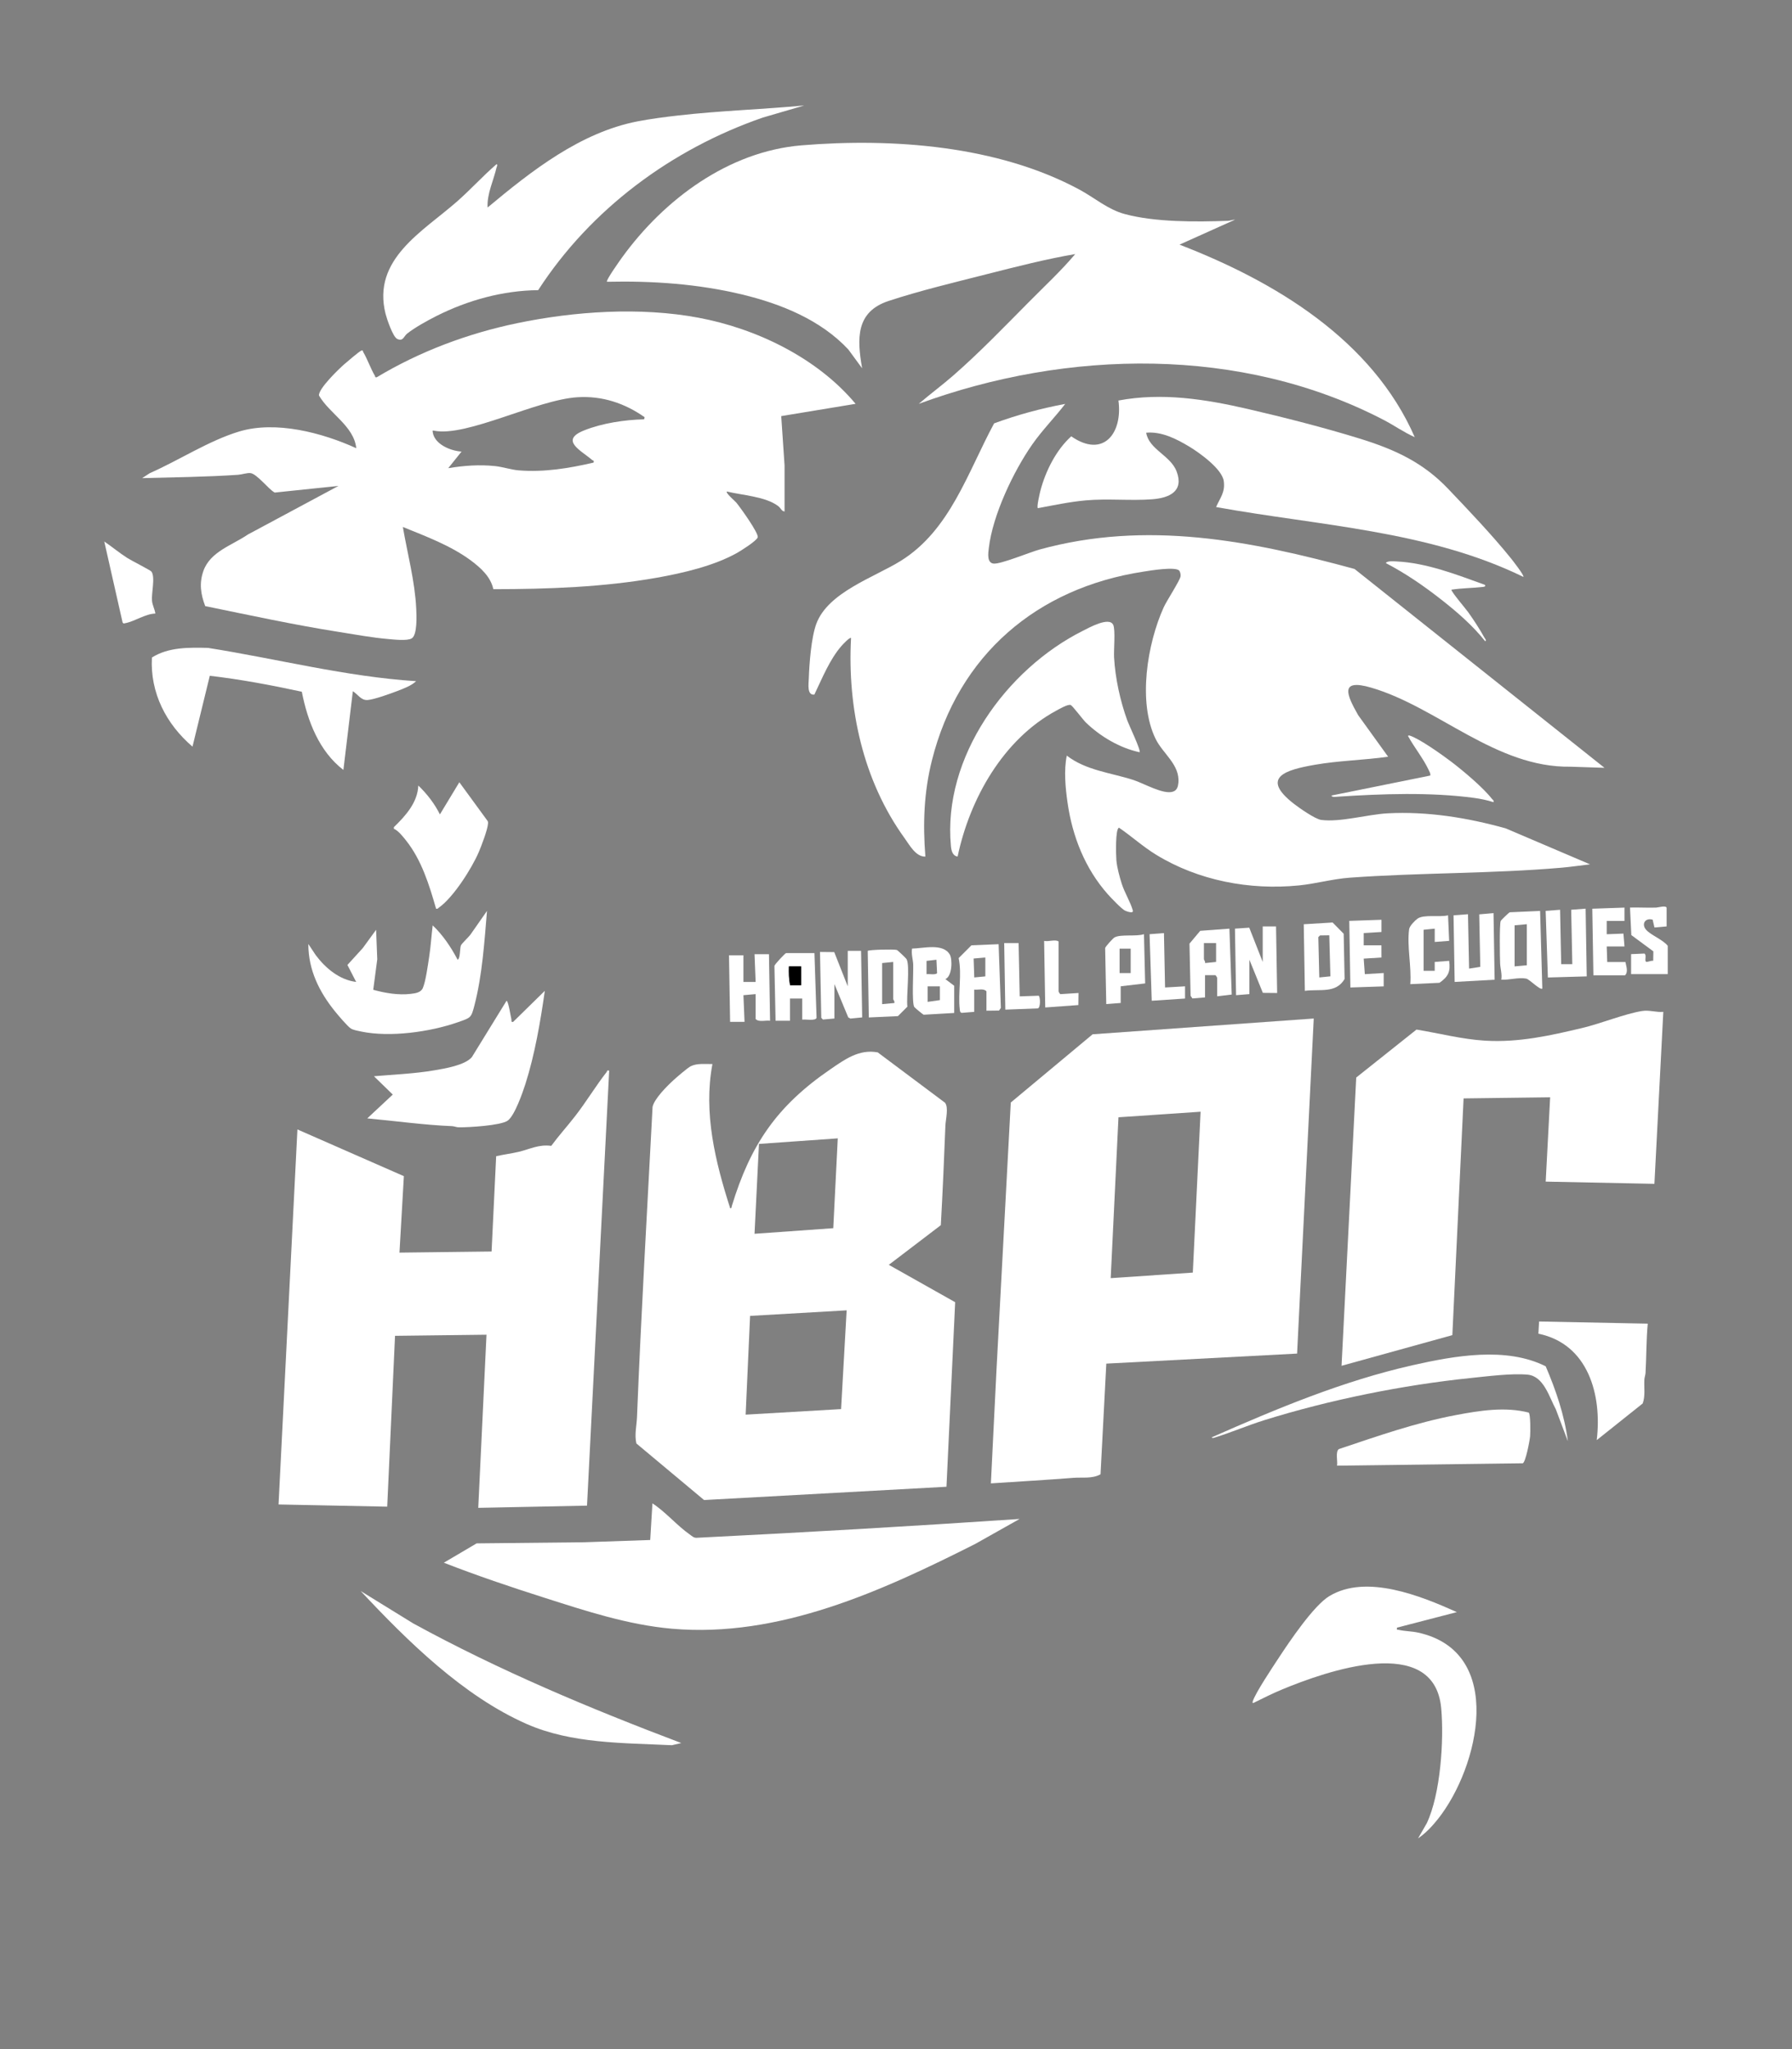
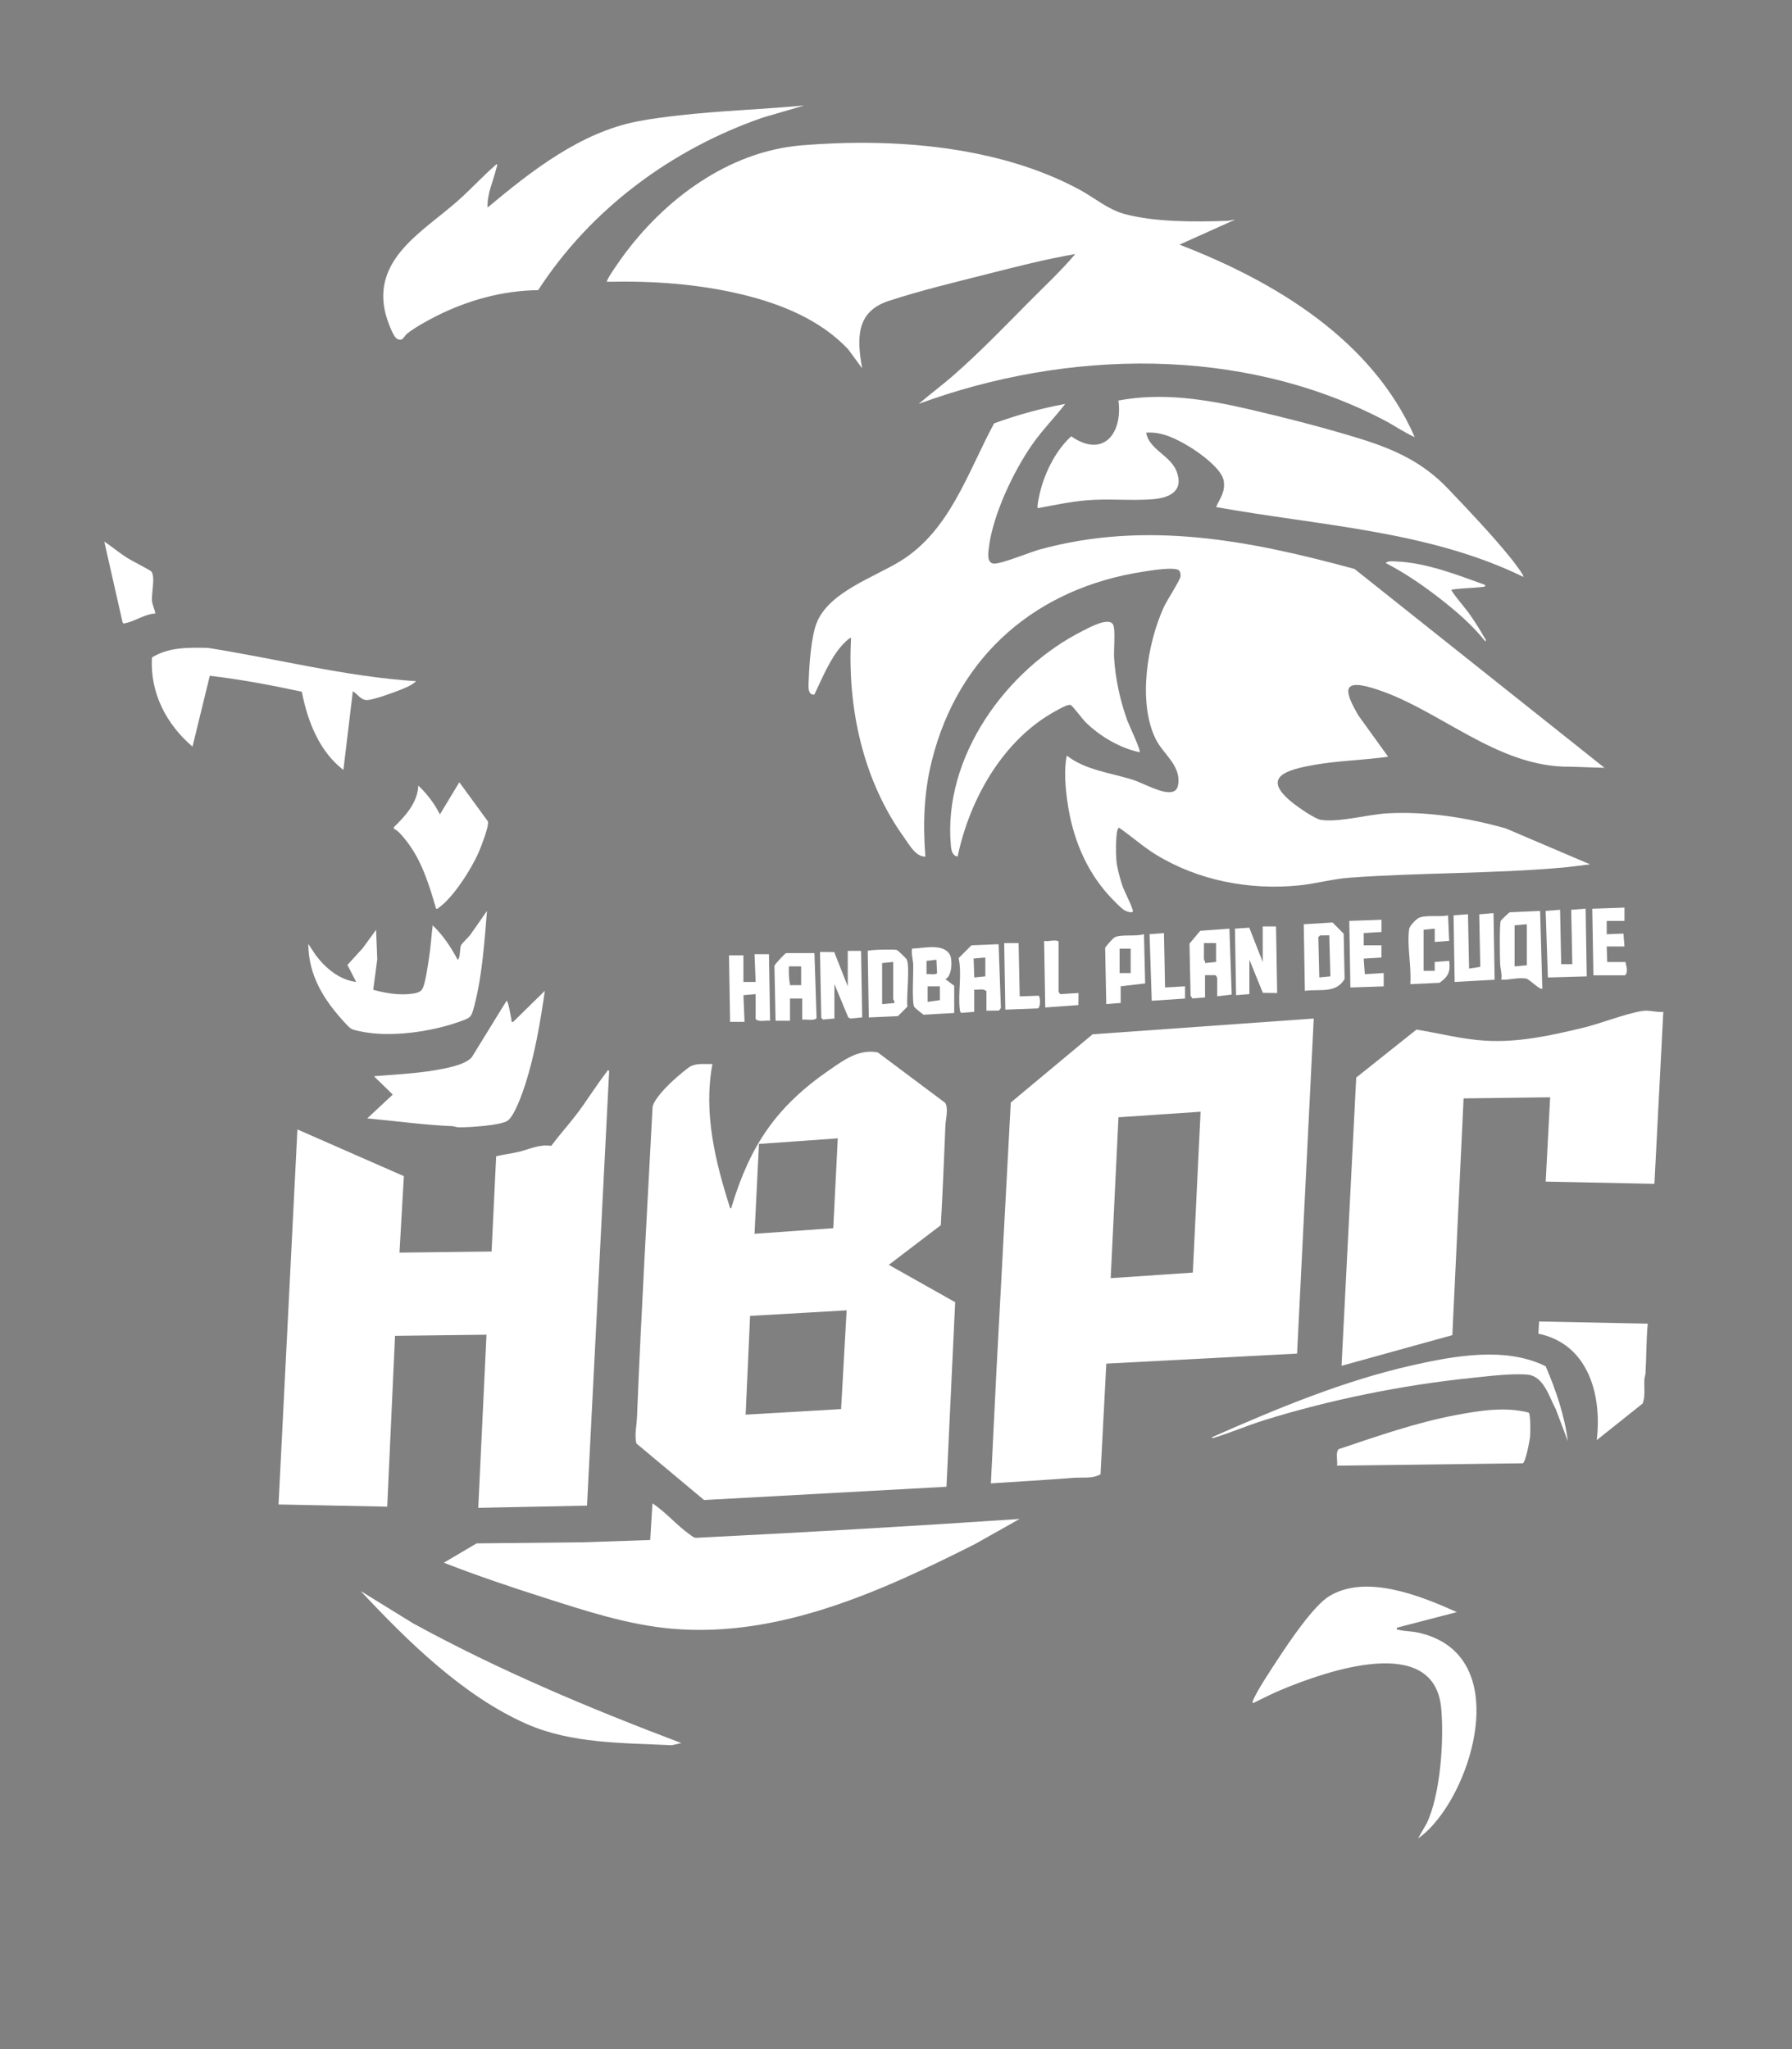
<svg xmlns="http://www.w3.org/2000/svg" id="Calque_1" viewBox="0 0 387.36 443.04">
  <rect x="0" y="0" width="387.36" height="443.04" fill="#808080" stroke="none" />
  <defs>
    <style>      .st0 {        fill: #fff;      }    </style>
  </defs>
  <path class="st0" d="M230.26,87.32c-2.29,2.98-4.98,5.68-7.15,8.8-4.07,5.84-8.51,15.21-9.36,22.3-.14,1.13-.48,3.31,1.07,3.43s7.8-2.46,9.88-3.04c23.1-6.36,45.56-1.95,68.1,4.2l54.03,42.99-7.31-.24c-16.19.26-28.74-12.89-43.11-17.09-7-2.05-5.26,1.65-2.83,5.94l6.48,8.99c-5.26.75-10.64.83-15.88,1.75-6.15,1.08-11.91,2.67-4.49,8.43,1.16.9,4.58,3.3,5.88,3.48,4.12.56,10-1.18,14.37-1.42,8.6-.46,17.29.95,25.53,3.25l18.24,7.78c-2.03.23-4.08.54-6.12.72-15.24,1.32-30.62,1.06-45.81,2.16-3.74.27-7.32,1.31-11.04,1.68-10.62,1.05-21.67-1.04-30.8-6.62-2.85-1.74-5.3-3.98-8.05-5.86-.83.17-.66,6.07-.57,7.05.14,1.57.68,3.55,1.16,5.07.61,1.92,1.9,3.99,2.39,5.76.22.8-1.42.18-1.71.03-.75-.38-3.01-2.76-3.68-3.51-4.92-5.54-7.68-12.51-8.72-19.83-.46-3.21-.82-7.01-.16-10.16,4.16,3.22,9.55,3.7,14.4,5.27,2.26.73,6.43,3.19,8.52,2.53.91-.28,1.12-1.09,1.2-1.92.36-3.93-3.36-6.29-4.92-9.49-3.9-7.97-1.8-20.62,1.75-28.46.63-1.39,3.55-5.85,3.64-6.7.05-.43-.06-.88-.29-1.24-.91-.89-6.26,0-7.7.23-23.07,3.52-40.05,18.04-45.76,40.83-1.73,6.91-1.97,13.69-1.41,20.78-2.06.07-3.4-2.46-4.51-4-8.96-12.41-12.37-28.05-11.56-43.25-.24-.27-1.81,1.41-2.04,1.68-2.59,2.96-4.19,7.03-5.89,10.55-1.63.19-1.24-2.3-1.2-3.48.11-3.25.53-8.84,1.62-11.81,2.52-6.84,12.51-10.05,18.27-13.63,10.67-6.63,14.48-19.21,20.17-29.72,4.97-1.83,10.13-3.23,15.34-4.2Z" />
-   <path class="st0" d="M184.93,87.31l-16.06,2.65.72,10.66v9.96c-.64-.04-.78-.71-1.37-1.16-2.73-2.09-7.83-2.35-11.11-3.16-.31.31,1.76,2.06,2.04,2.39.82.98,4.87,6.61,4.64,7.51-.19.75-3.69,2.95-4.52,3.41-5.04,2.79-11.57,4.31-17.23,5.32-11.6,2.06-23.63,2.48-35.4,2.49-.58-2.7-2.73-4.62-4.86-6.21-4.31-3.2-9.75-5.23-14.7-7.24,1,5.81,2.6,11.7,2.89,17.62.07,1.39.28,5.74-.98,6.47-1.01.59-3.86.24-5.14.13-3.4-.29-7.09-.97-10.49-1.51-9.72-1.53-19.37-3.63-29-5.6-.98-2.57-1.33-4.94-.4-7.59,1.48-4.21,6.23-5.56,9.62-7.89l19.59-10.51-13.78,1.44c-1.32-.66-3.85-4.08-5.28-4.21-.73-.07-1.89.32-2.65.37-6.9.47-13.82.53-20.74.72l1.67-1.08c6.27-2.76,12.75-7.02,19.31-9,7.94-2.39,17.97.27,25.31,3.61-.49-4.78-5.78-7.46-8.06-11.39-.14-1.46,4.22-5.66,5.42-6.72.59-.52,3.25-2.79,3.73-2.99.4-.17.32.16.41.3.96,1.63,1.57,3.52,2.53,5.15.12.2-.05.39.41.31,9.31-5.59,19.65-9.46,30.3-11.68,12.46-2.6,26.64-3.54,39.19-1.2s25.7,8.68,34.01,18.63ZM139.35,90.2c-4.33-3.03-9.15-4.65-14.51-4.32-8.88.55-23.89,8.63-30.99,7.24-.35-.07-.37-.1-.31.31.37,2.62,3.86,4.06,6.23,4.2l-2.88,3.59c3.36-.56,6.77-.81,10.16-.45,1.65.18,3.47.79,5.07.92,5.42.45,10.94-.45,16.19-1.68.15-.56-.13-.4-.3-.55-2.42-2.09-7.11-4.27-1.74-6.41,3.89-1.56,8.79-2.3,12.96-2.39l.12-.48Z" />
  <path class="st0" d="M192.12,273.45l14.35,8.08-1.88,39.9-52.4,2.87-14.63-12.23c-.44-1.85.05-3.83.13-5.62.9-22.48,2.2-44.73,3.37-67.16.4-1.79,3.16-4.52,4.54-5.78.7-.64,3.03-2.66,3.72-3,1.39-.69,3.18-.43,4.68-.47-1.99,10.53.63,21.2,3.84,31.18.31.07.29-.25.35-.48,4.05-13.29,9.74-21.64,21.3-29.56,3.13-2.14,6.21-4.41,10.24-3.66l14.54,10.88c.83,1.03.14,3.64.09,4.93-.28,7.18-.59,14.35-.99,21.55l-11.23,8.56ZM181.09,246.11l-17.03,1.2-.96,19.43,17.02-1.21.97-19.42ZM183.01,283.29l-20.87,1.2-.96,21.35,20.63-1.2,1.2-21.35Z" />
  <path class="st0" d="M266.95,47.5l-11.99,5.39c20.62,7.95,41.65,20.57,50.85,41.62-2.34-1.04-4.45-2.54-6.71-3.72-30.8-16.02-68.39-15.27-100.5-3.48,2.43-2.09,5.02-4,7.44-6.11,5.69-4.97,11-10.49,16.3-15.84,3.4-3.44,6.96-6.73,10.08-10.43-6.42,1.1-12.74,2.73-19.05,4.33-6.91,1.76-14.57,3.59-21.3,5.81-7.1,2.34-6.84,8.16-5.71,14.56l-2.99-4.08c-5.98-6.39-14.52-9.85-22.91-11.87-9.55-2.31-19.45-2.98-29.26-2.76-.3-.27,2.88-4.72,3.26-5.25,9.06-12.52,22.97-22.94,38.83-24.25,19.7-1.62,42.36.05,60,9.55,3.33,1.79,6.13,4.3,9.81,5.3,6.59,1.79,15.44,1.72,22.3,1.47.53-.02,1.02-.23,1.55-.25Z" />
  <path class="st0" d="M283.98,220.2l-3.6,72.44-41.24,2.17-1.25,23.93c-1.82,1-3.89.61-5.83.76-5.95.47-11.92.8-17.87,1.2l1.2-24.34,3.1-58,17.69-14.75,47.8-3.41ZM259.52,240.35l-17.75,1.2-1.68,34.78,17.75-1.2,1.68-34.78Z" />
  <path class="st0" d="M131.68,231.48l-4.79,94.03-23.51.48,1.78-37.43-19.77.24-1.69,36.93-23.49-.47,4.08-81.08,23.01,10.1-.95,16.53,19.91-.24.99-20.6c1.62-.38,3.29-.57,4.92-.96,2.43-.59,4.31-1.64,6.99-1.28,1.63-2.22,3.49-4.27,5.18-6.45,2.38-3.06,4.45-6.52,6.79-9.51.15-.2,0-.44.55-.3Z" />
  <path class="st0" d="M359.54,218.76l-1.92,37.18-23.5-.48.96-18.23-18.71.24-2.43,51.18-23.95,6.63,3.17-62.32,13.03-10.37c4.92.8,9.87,2.11,14.86,2.4,7.23.43,14.03-1.09,20.99-2.75,3.99-.95,9.2-3.07,12.89-3.66,1.61-.26,3.03.32,4.62.18Z" />
  <path class="st0" d="M220.42,328.38l-9.59,5.4c-20.12,10.15-42.39,20.38-65.6,18.34-9.48-.83-18.6-3.84-27.59-6.71-7.29-2.32-14.57-4.78-21.7-7.56l7.09-4.18,23.26-.24,14.26-.49.48-7.92c2.84,1.84,5.32,4.81,8.04,6.71.44.31.83.72,1.42.74,23.33-1.16,46.63-2.51,69.93-4.08Z" />
  <path class="st0" d="M329.31,124.73c-20.55-10.04-44.21-11.07-66.44-15.11.9-2.04,1.99-3.18,1.66-5.61-.36-2.62-5.23-6.11-7.43-7.44-2.78-1.67-6-3.33-9.34-3.02.59,3.63,5.29,4.91,6.59,8.4,1.61,4.3-1.62,5.71-5.28,5.99-4.7.36-9.57-.19-14.39.24-3.45.31-6.91,1.05-10.31,1.68-.38-.02.44-3.44.53-3.79,1.12-4.24,3.39-8.78,6.66-11.74,6.98,4.85,11.16-.73,10.2-7.74,9.43-1.77,18.8-.29,28.01,1.84,7.82,1.81,16.62,4.06,24.27,6.43s13.64,5.21,18.96,10.79c4.37,4.58,9.61,10.1,13.55,14.99.36.44,3,3.82,2.75,4.08Z" />
  <path class="st0" d="M173.89,22.79l-9,2.63c-19.7,6.82-37.2,19.77-48.56,37.31-7.65.08-15.19,2.17-21.99,5.59-1.91.96-4.64,2.47-6.3,3.78-.8.63-.88,1.77-2.17,1.18-.94-.43-2.24-4.31-2.52-5.4-3-11.85,8.04-17.8,15.47-24.34,2.91-2.56,5.56-5.5,8.51-8.04.3.09.06.51,0,.73-.63,2.76-2.1,5.71-1.93,8.63,9.47-7.9,20.04-16.23,32.46-18.63,2.81-.54,5.95-.95,8.8-1.27,9.03-1.03,18.17-1.31,27.22-2.16Z" />
  <path class="st0" d="M314.92,348.53l-12.95,3.36c-.07.64,0,.38.36.47,1.33.32,2.78.29,4.2.6,19.05,4.18,13.17,29.12,4.31,40.29-1.25,1.57-2.65,3.07-4.31,4.2l1.88-3.27c2.98-6.29,3.75-17.98,3.12-24.88-1.5-16.35-25.06-7.9-34.26-4.1-2.15.89-4.28,1.96-6.37,2.99-.16.05-.16-.2-.11-.35.58-1.86,4.38-7.52,5.65-9.46,2.32-3.53,7.52-11.26,10.91-13.31,8.01-4.84,19.81-.02,27.56,3.46Z" />
  <path class="st0" d="M246.33,162.63c-4.28-.91-8.53-3.43-11.64-6.46-.61-.6-2.82-3.55-3.23-3.74-.58-.26-2.47.85-3.12,1.2-11.49,6.2-18.72,19.08-21.34,31.55-1.12-.15-1.36-1.32-1.45-2.27-1.81-19.2,11.97-38.24,28.55-46.55,1.28-.64,5.69-3.11,6.54-1.26.5,1.08.09,5.45.18,7.02.25,4.52,1.33,9.44,2.87,13.68.34.95,2.99,6.47,2.64,6.83Z" />
  <path class="st0" d="M89.94,147.28c-1.03.98-2.68,1.58-4.02,2.1-1.48.57-5.01,1.85-6.45,1.96s-2.09-1.22-3.2-1.9l-2.04,17.02c-5.26-4.05-7.75-10.58-8.99-16.91-6.57-1.42-13.2-2.67-19.89-3.45l-3.74,15.32c-5.68-4.86-9.19-11.63-8.77-19.27,3.6-2.27,7.99-2.17,12.12-2.08,14.99,2.37,29.79,6.22,44.98,7.2Z" />
  <path class="st0" d="M79.39,241.79l5.51-5.15-4.07-3.96c4.34-.38,8.71-.54,13-1.27,2.24-.38,6.7-1.1,8.17-2.87l7.49-12.17c.4,0,.9,3.41,1.05,3.99.08.33-.15.67.39.56l6.84-6.71c-.96,6.68-2.15,13.71-4.2,20.15-.59,1.85-2.33,6.86-3.83,7.92s-8.46,1.47-10.57,1.44c-.51,0-.97-.23-1.43-.25-6.14-.25-12.22-1.12-18.35-1.68Z" />
  <path class="st0" d="M66.68,204.13l1.58,2.38c2.11,2.81,5.12,5.34,8.73,5.78l-1.89-3.67,3.32-3.65,2.88-3.95.25,6.37-.87,6.6c2.57.71,5.44,1.2,8.11.88.98-.12,2.16-.26,2.6-1.24.63-1.41,1.12-5.09,1.38-6.77.35-2.25.48-4.54.76-6.8,2.2,2.08,3.98,4.74,5.39,7.43.61-.27.45-2.5.72-3.11.17-.38,1.64-1.78,2.03-2.29l3.6-5.15c-.55,6.59-1.02,13.83-2.67,20.24-.75,2.93-.77,2.81-3.62,3.82-5.98,2.1-14.67,3.31-20.87,2.02-.65-.13-1.7-.32-2.24-.64-.71-.43-2.83-2.95-3.46-3.73-3.41-4.22-5.74-8.94-5.76-14.5Z" />
  <path class="st0" d="M147.27,376.84l-2.04.47c-10.47-.51-21.66-.31-31.38-4.59-13.72-6.04-25.79-17.95-35.89-28.75l11.35,7c18.58,10.17,38.16,18.38,57.96,25.87Z" />
  <path class="st0" d="M330.46,305.41c.4.39.36,4.3.29,5.1-.07.88-.97,5.64-1.59,5.85l-40.14.51c.16-.93-.39-3.02.38-3.58,8.29-2.78,16.64-5.72,25.27-7.35,5.14-.97,10.67-1.86,15.79-.54Z" />
  <path class="st0" d="M356.18,286.16c-.33,3.54-.28,7.12-.48,10.67-.03.46-.22.92-.25,1.43-.1,1.72.24,3.49-.36,5.16l-9.94,7.93c1.17-9.71-1.8-20.79-12.61-23.01l.15-2.64,23.49.47Z" />
  <path class="st0" d="M94.26,196.45c-1.47-5.12-3.13-10.52-6.49-14.74-.67-.84-1.68-2.14-2.63-2.53v-.35c2.49-2.42,5.14-5.32,5.28-9,1.86,1.77,3.54,3.95,4.67,6.24l4.2-6.95,6.03,8.26c.19.21.18.4.17.66-.07,1.29-1.43,4.85-2,6.18-1.5,3.51-5.51,9.83-8.62,12-.2.14-.24.33-.6.24Z" />
  <path class="st0" d="M338.91,311.59l-2.59-6.88c-1.44-2.66-2.61-7.21-6.15-7.52s-8.69.37-12.24.73c-14.7,1.51-30.54,4.72-44.62,9.11-3.53,1.1-7.01,2.59-10.47,3.68-.23.07-.78.32-.92.04,14.01-6.19,28.39-12.2,43.41-15.59,9.05-2.04,20.22-4.07,28.79.23,2.21,5.17,4.07,10.59,4.79,16.2Z" />
-   <path class="st0" d="M322.84,173.43c-1.36-.44-2.81-.74-4.23-.93-9.5-1.27-19.92-.88-29.46-.26-.28.02-1.33.17-1.33-.25l21.35-4.32c.08-.48-.17-.81-.35-1.21-1.1-2.38-3.16-4.95-4.45-7.31-.04-.18.23-.15.35-.12,2.15.68,7.03,4.17,8.98,5.65,2.6,1.98,6.8,5.5,8.78,8.01.19.24.46.31.36.72Z" />
  <path class="st0" d="M33.58,132.65c-2.15.04-4.5,1.71-6.47,2.07-.28.05-.39.18-.61-.14l-3.96-17.51c1.67,1.13,3.26,2.47,4.96,3.55.83.53,5.01,2.66,5.22,2.94.9,1.18-.02,4.7.14,6.34.1,1.02.6,1.79.72,2.76Z" />
  <path class="st0" d="M332.91,196.93l.48,16.79c-.43.45-2.79-2.02-3.48-2.15-1.67-.32-3.7.33-5.39.24.2-1.19-.19-2.35-.25-3.47-.06-1.3-.17-8.56.13-9.24.09-.2,1.76-1.81,1.96-1.87l6.55-.29ZM330.04,199.81l-2.64.24v8.88l2.64-.24v-8.88Z" />
  <polygon class="st0" points="183.25 205.57 186.13 205.57 186.37 219.96 183.84 220.21 183.36 219.96 180.37 212.76 180.37 220.2 177.88 220.42 177.53 220.04 177.25 205.81 180.33 205.84 183.25 213.24 183.25 205.57" />
  <polygon class="st0" points="272.95 200.29 275.83 200.29 276.07 214.68 272.98 214.65 270.07 207.49 270.07 214.92 267.19 215.16 266.95 200.77 270.04 200.56 272.95 207.97 272.95 200.29" />
  <path class="st0" d="M206.27,219l-6.61.38c-.13-.02-1.94-1.52-2.04-1.69-.54-.94-.16-7.45-.22-9.14-.03-1.09-.46-2.29-.25-3.47,2.43-.03,6.71-1.24,8.17,1.31.58,1.02.52,4.68-.97,5.29l1.91,1.44v5.88ZM202.43,207.49l-2.15.25v2.87c.53-.08,1.97.21,2.28-.22l-.14-2.9ZM200.52,213.24v3.36l2.65-.38v-2.98s-2.65,0-2.65,0Z" />
  <path class="st0" d="M176.05,206.05l.46,14c-.23.73-2.43.27-3.1.39v-4.56h-2.64v4.8h-3.12s-.25-11.86-.25-11.86c.04-.32,2.34-2.77,2.53-2.77h6.12ZM173.17,208.93h-2.64c-.04,1.37-.02,2.72.25,4.06h2.39s0-4.06,0-4.06Z" />
  <path class="st0" d="M260.48,215.64l-2.73.22-.39-.58-.24-11.27,2.32-2.77,6.31-.47.5,14.25-3.14.38v-3.96c0-.07-.25-.56-.4-.61h-2.23v4.81ZM262.88,203.89h-2.64v3.48c0,.13.35.54.24.84l2.39-.24v-4.08Z" />
  <path class="st0" d="M210.59,218.76l-2.72.22c-.4-.13-.37-.48-.41-.81-.41-3.47.51-7.53-.24-11.03l2.77-2.77,5.87-.24.49,13.78-.4.57-2.72.03v-4.2c-.63-.68-1.78-.25-2.64-.36v4.8ZM212.99,207.01l-2.53.22.14,4.09,2.39-.23v-4.08Z" />
  <path class="st0" d="M187.8,219.96l-.23-14.38c.26-.26,5.68-.39,6.29-.2.18.05,1.99,1.78,2.1,1.98.8,1.39-.09,8.24.18,10.28l-2.04,2.04-6.31.29ZM193.08,207.97l-2.4.24v8.88l2.64-.24c.14-.32-.24-.71-.24-.84v-8.04Z" />
  <path class="st0" d="M282.06,214.21l-.24-14.39,6.24-.38,2.39,2.43.2,9.78c-1.89,3.23-5.41,2.11-8.59,2.57ZM287.34,202.21l-2.01.03-.36.36.21,8.72,2.4-.24-.24-8.88Z" />
  <path class="st0" d="M160.7,212.29h2.64s-.24-6-.24-6h3.12s.24,14.39.24,14.39c-1-.14-2.36.36-3.12-.36v-5.4l-2.64.24.24,5.76h-3.12s-.24-14.39-.24-14.39h3.12v5.76Z" />
  <polygon class="st0" points="322.84 197.41 323.08 211.81 314.44 212.29 314.2 197.89 317.32 197.65 317.56 209.41 319.98 209.03 319.75 197.68 322.84 197.41" />
  <polygon class="st0" points="342.99 211.09 334.59 211.33 334.11 196.93 337.23 196.69 337.47 208.45 339.87 208.45 339.63 196.69 342.75 196.45 342.99 211.09" />
  <path class="st0" d="M242.25,216.84l-3.12.24-.24-12.11c.07-.35,1.69-2.11,2.02-2.3,1.32-.75,4.78-.14,6.37-.71l.26,10.65-5.29.62v3.6ZM244.41,205.09h-2.4v5.28h2.4v-5.28Z" />
  <path class="st0" d="M320.92,126.41c.34.33-.02.44-.35.48-2.25.26-4.6.25-6.84.6,0,.49,3.12,4.13,3.69,4.94,1.23,1.74,2.42,3.56,3.45,5.42.12.21.53.6.17.79-2.75-3.46-6.13-6.38-9.61-9.1-3.71-2.91-7.68-5.62-11.86-7.8.23-.53,1.75-.38,2.28-.36,6.51.3,13.03,2.86,19.07,5.04Z" />
-   <path class="st0" d="M360.26,200.29l-2.63.23-.39-1.69c-1.69-.47-2.45,1.01-1.42,2.18s3.62,2.13,4.68,3.47v6.12h-7.92v-4.32l2.89-.13c.6.42-.22,1.9.57,1.8.44-.06.86-.27,1.32-.24l.03-2.03-4.76-3.52-.29-5.95c1.88-.05,3.77.07,5.65.01.43-.01,2.27-.58,2.27.11v3.96Z" />
  <path class="st0" d="M307.73,209.89h2.4s0-1.92,0-1.92l3.12-.24c.33,2.35-.21,3.42-2.09,4.75l-6.31.29c.29-3.77-.75-8.18-.25-11.89.09-.68,1.24-1.87,1.81-2.27,1.4-.97,4.77-.26,6.6-.72l.24,5.52-3.12.24v-2.88s-2.4.24-2.4.24v8.88Z" />
  <polygon class="st0" points="298.61 204.37 298.62 207.01 294.78 207.25 295.02 210.61 299.1 210.36 299.1 213.25 291.9 213.49 291.66 199.09 298.62 198.85 298.62 201.49 294.78 201.73 294.78 204.37 298.61 204.37" />
  <path class="st0" d="M344.43,210.85l-.24-14.39,6.96-.24v2.88h-3.84v2.88s3.61-.14,3.61-.14l.23,2.78h-3.84l.11,3.37h3.94c.16.91.65,2.13-.09,2.87h-6.84Z" />
  <path class="st0" d="M220.18,203.89l.24,11.52,4.1-.14c.36.25.44,2.54-.17,2.74l-7.04.27-.24-14.39h3.12Z" />
  <polygon class="st0" points="251.6 201.73 251.84 213.49 256.16 213.24 256.16 215.88 248.96 216.36 248.49 201.97 251.6 201.73" />
  <path class="st0" d="M228.82,214.32c.02.12.26.57.4.61l3.91-.25-.03,2.61-7.16.52-.24-14.39c.97.22,2.38-.39,3.12.12v10.79Z" />
-   <path d="M173.17,208.93v4.08h-2.39c-.27-1.35-.29-2.71-.25-4.08h2.64Z" />
</svg>